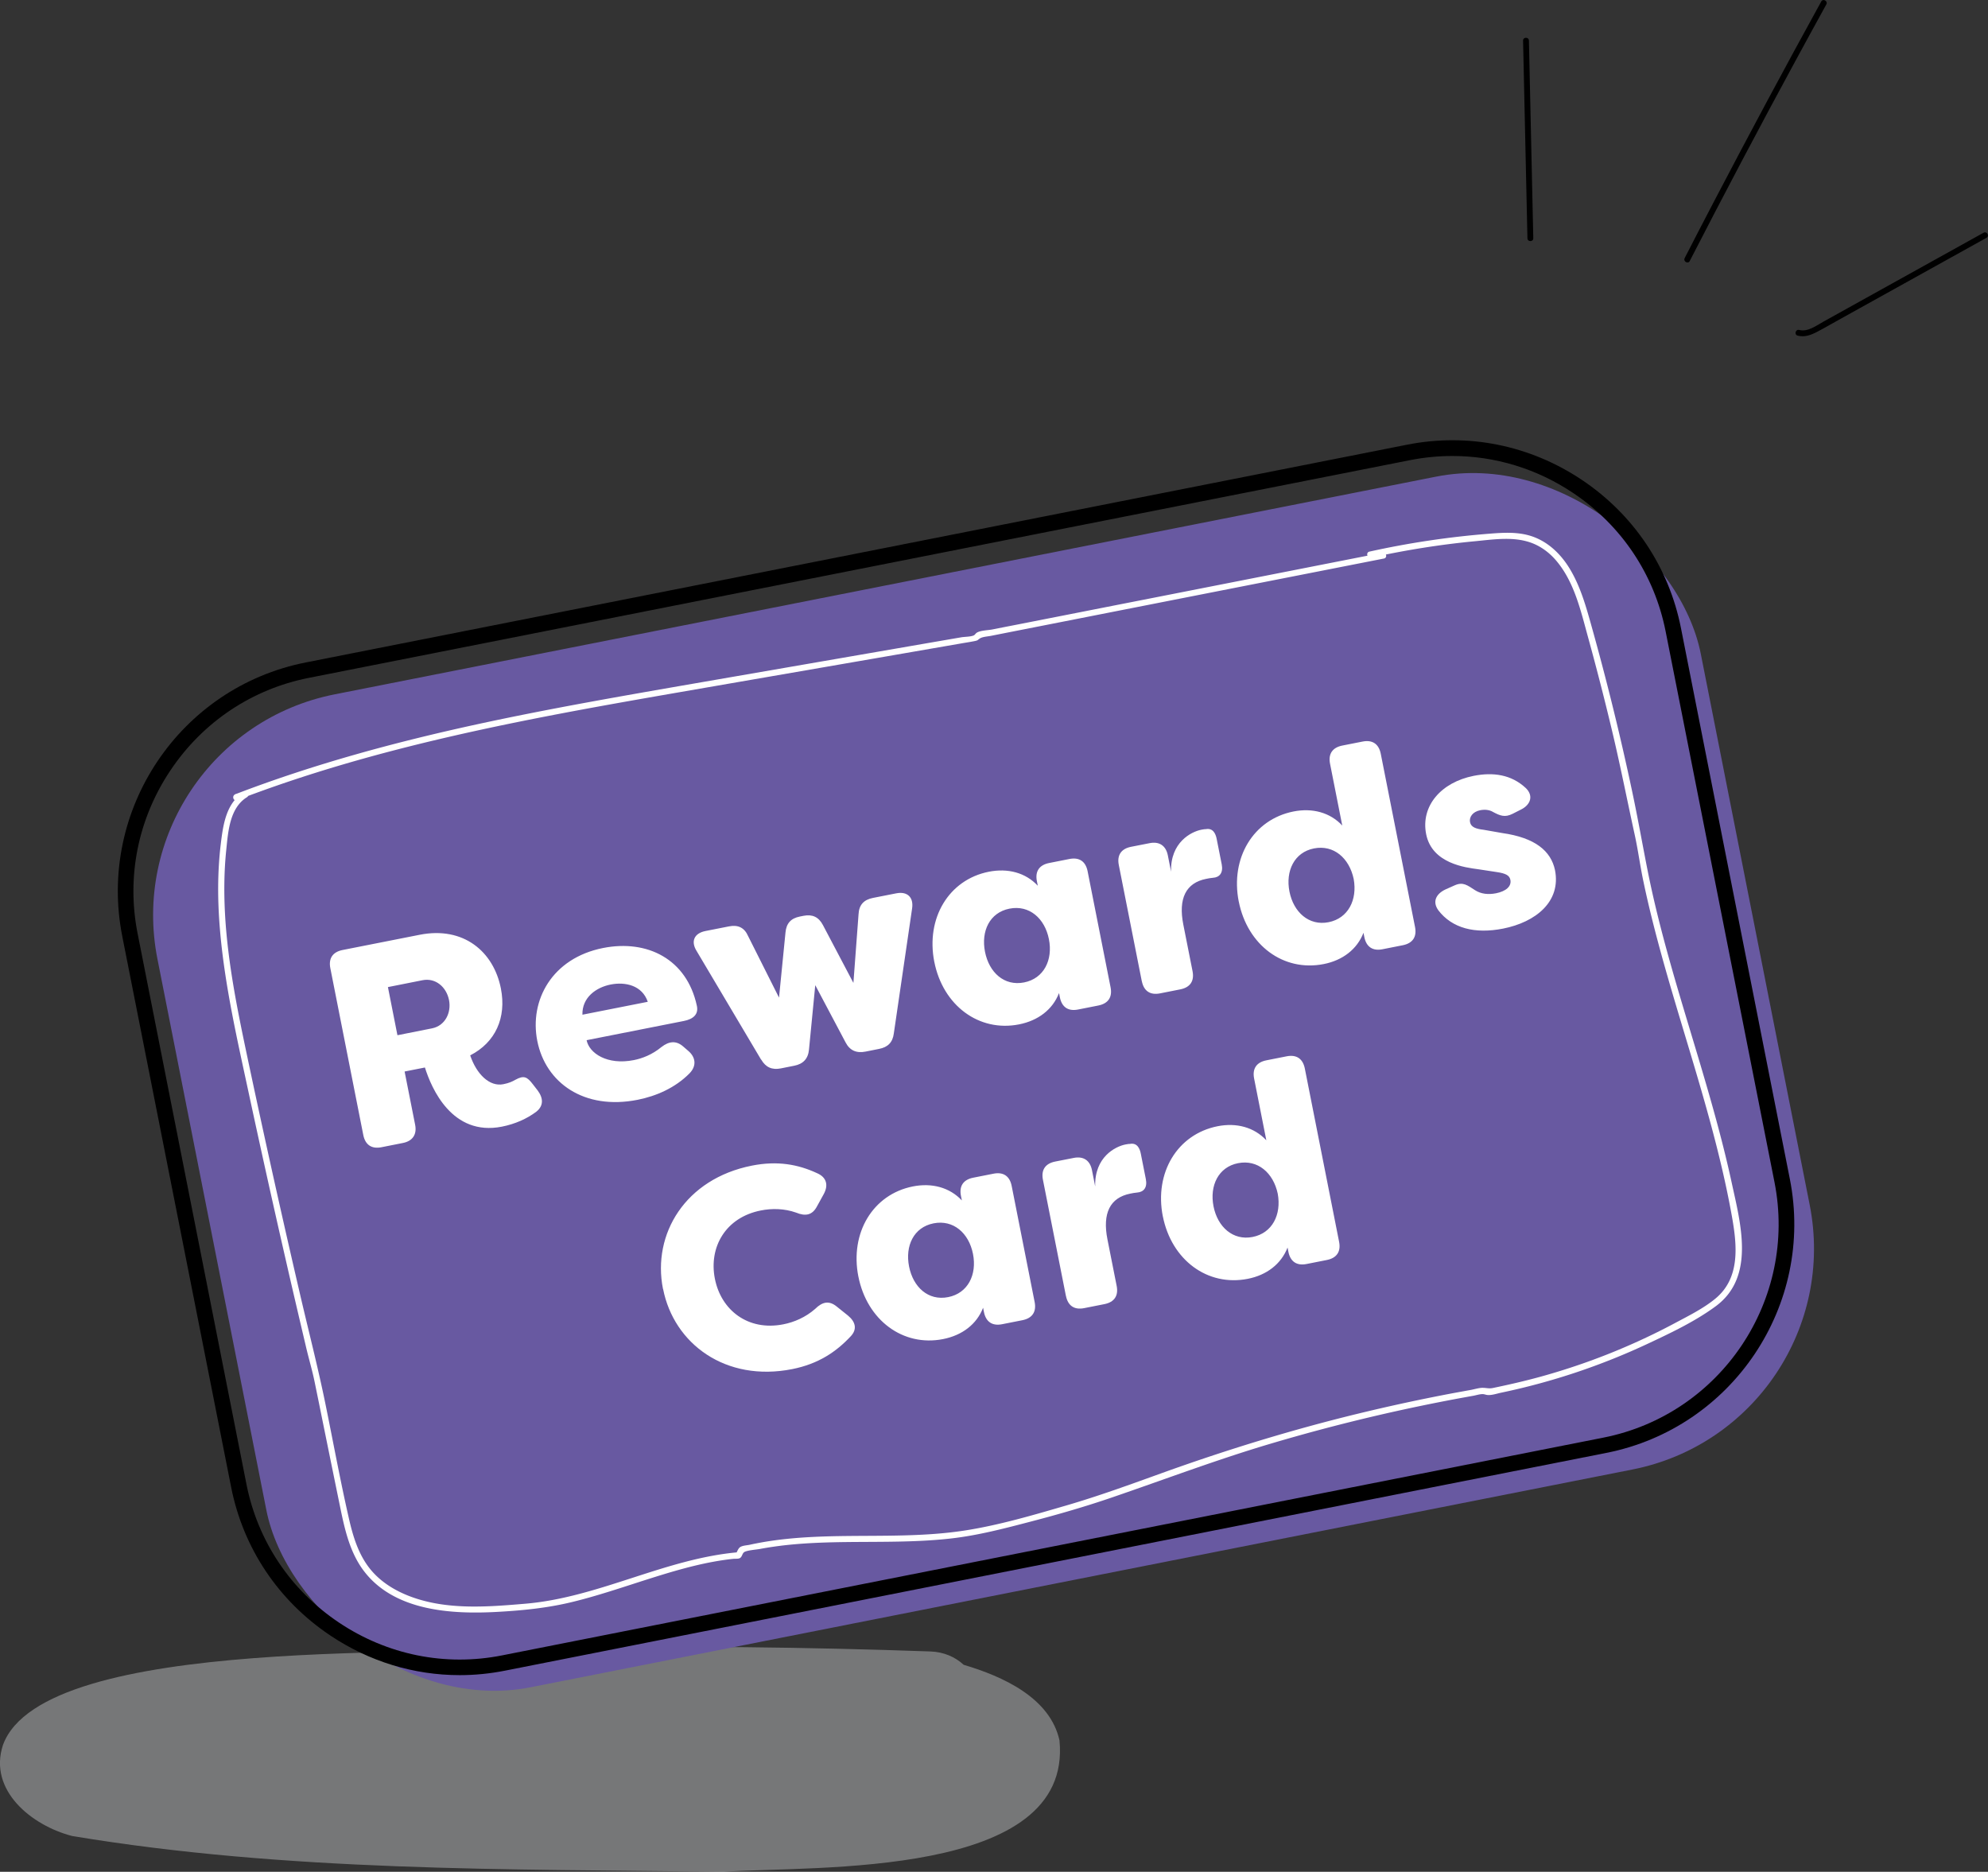
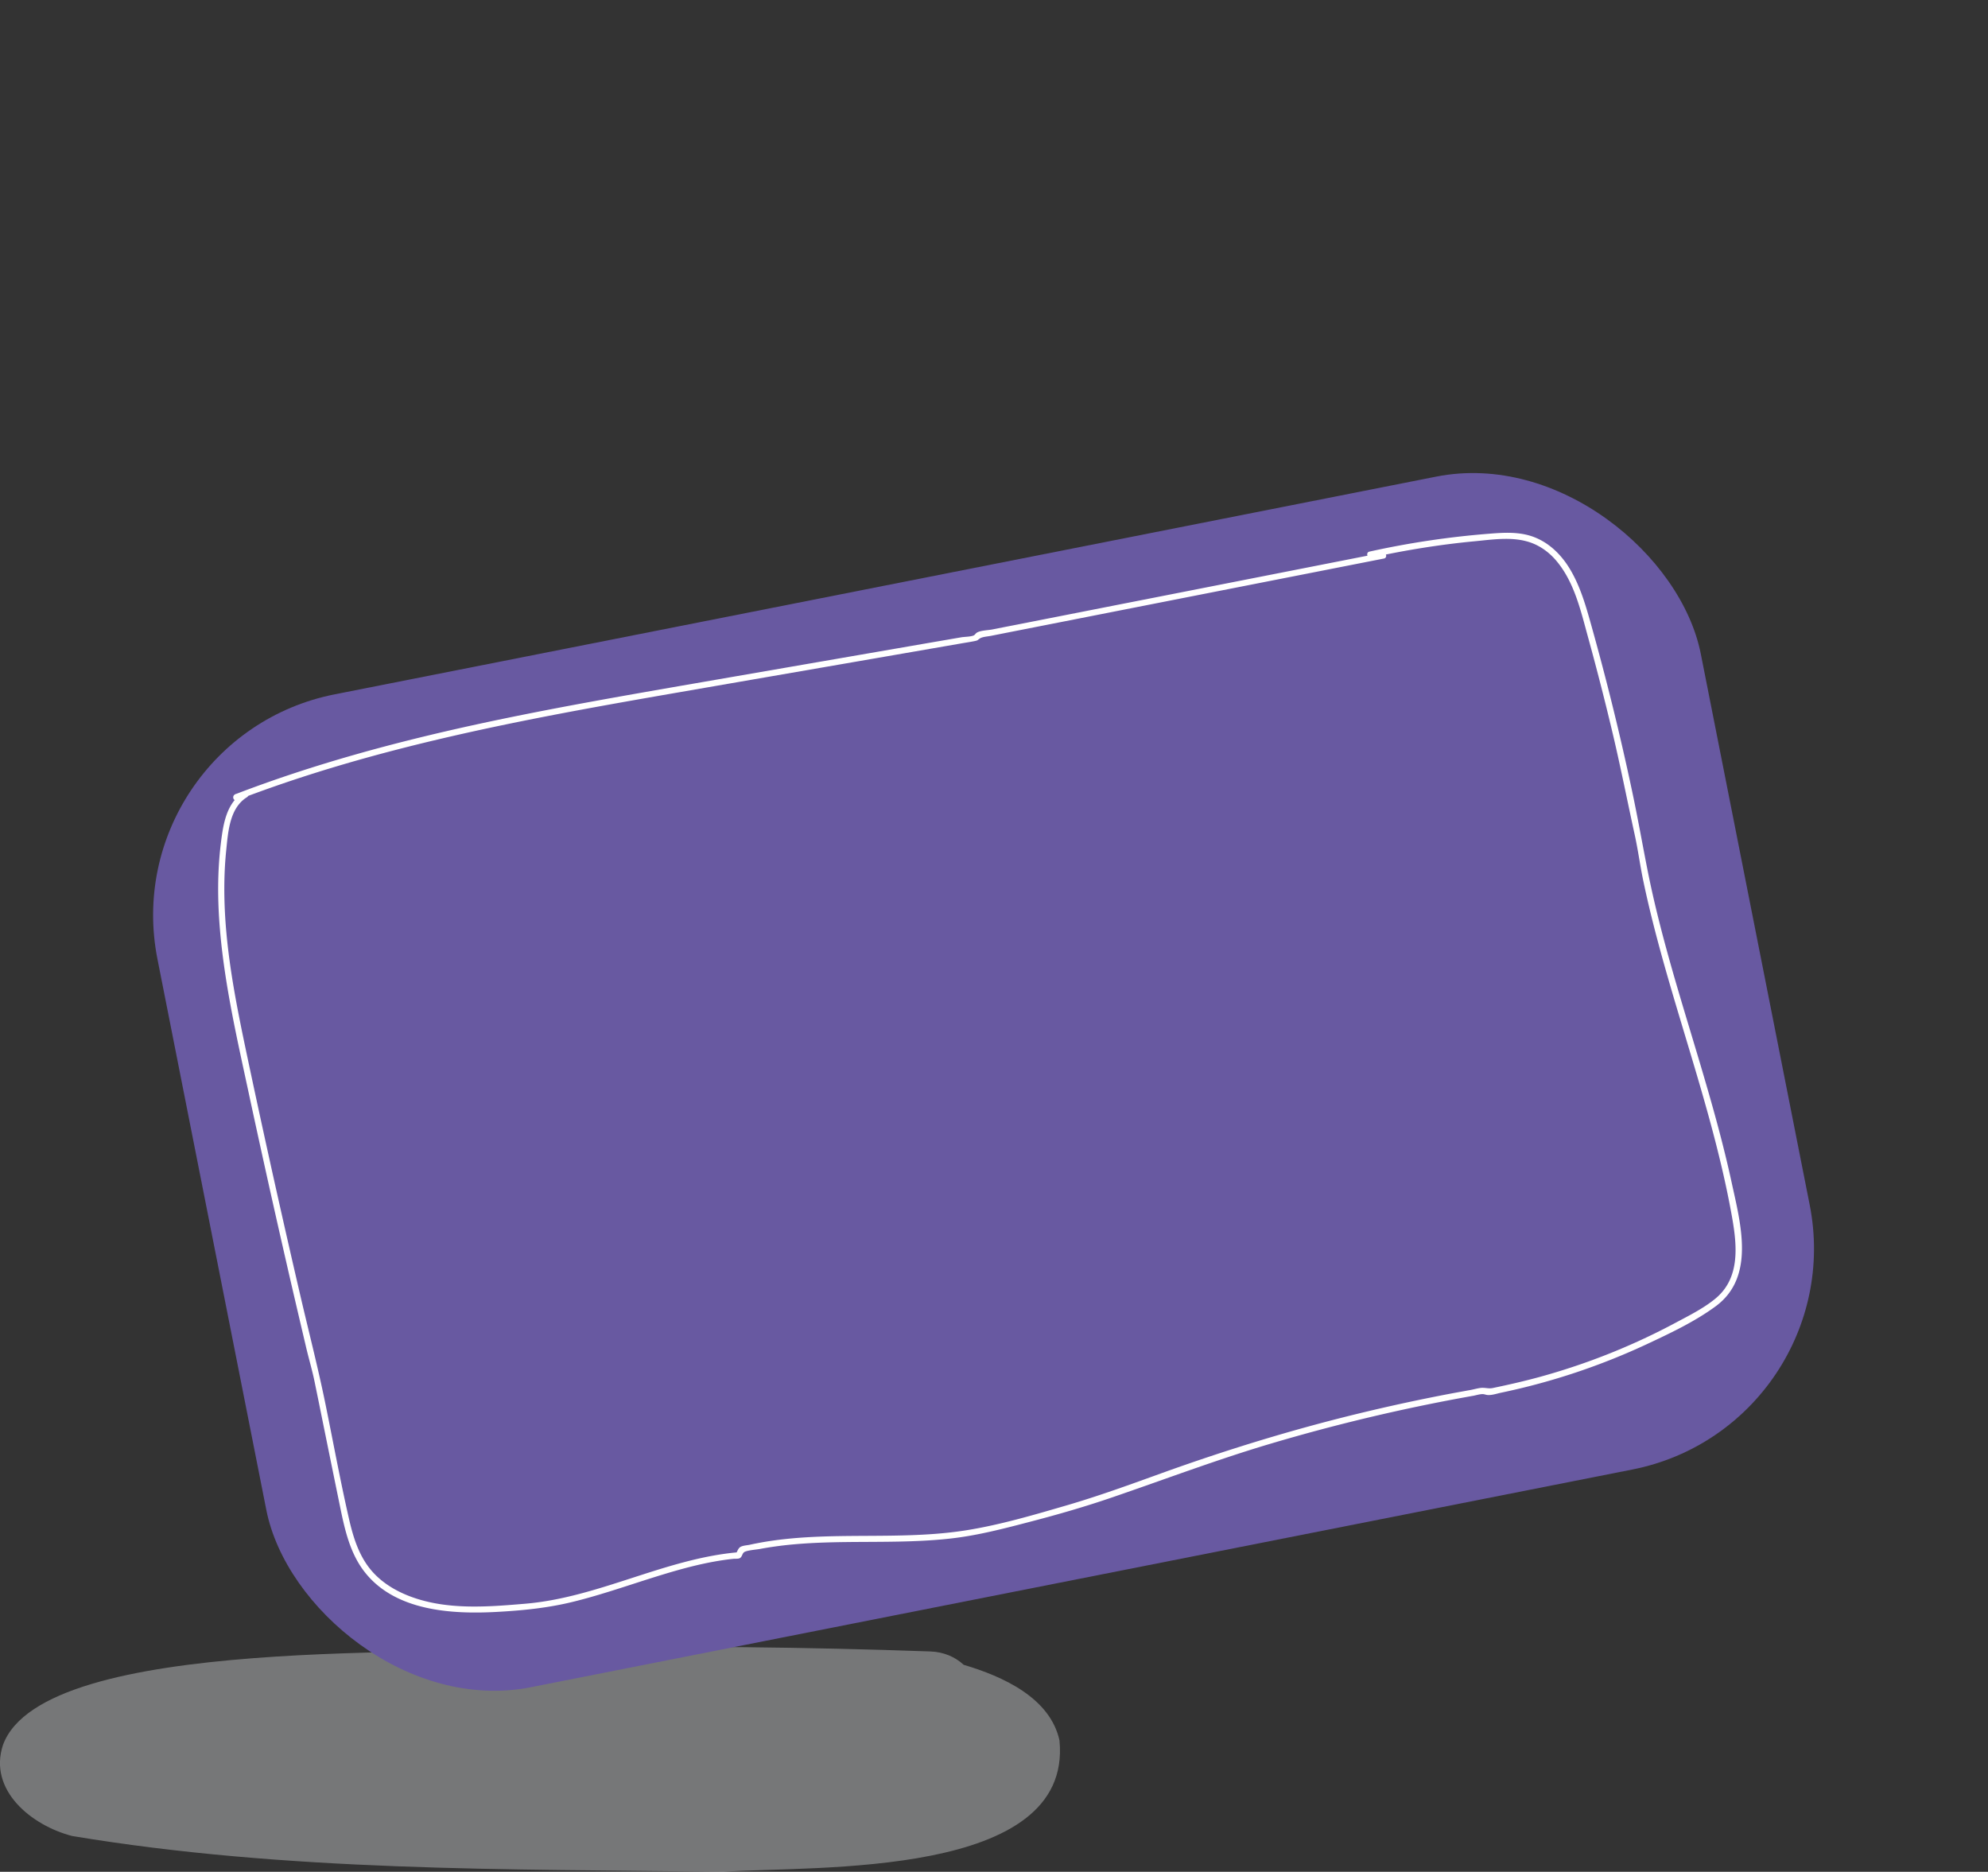
<svg xmlns="http://www.w3.org/2000/svg" id="Layer_2" data-name="Layer 2" viewBox="0 0 332.49 313.04">
  <rect x="0" y="0" width="332.49" height="313.04" fill="#333333" stroke="none" />
  <defs>
    <style>.cls-2,.cls-4{stroke-width:0}.cls-4{fill:#fff}</style>
  </defs>
  <g id="Outlines">
    <path d="M177.21 291.13c-1.54-7.21-9.53-10.78-16.04-12.71-1.42-1.32-3.34-2.15-5.54-2.23-20.73-.74-41.47-.95-62.21-.64-18.94 1.62-86.1-2.35-92.92 16.27-2.51 7.61 4.82 13.49 11.56 15.23 35.83 5.97 72.66 5.54 108.93 5.98 15.42-1.01 58.41 1.13 56.21-21.91Z" style="stroke-width:0;fill:#babcbe;opacity:.5" />
    <rect x="32.95" y="96.3" width="263.12" height="169.26" rx="37.67" ry="37.67" transform="rotate(-11.18 164.552 180.991)" style="fill:#6859a1;stroke-width:0" />
    <path class="cls-4" d="m231.22 92.44-39.05 7.68c-6.43 1.26-12.85 2.53-19.28 3.79-1.57.31-3.13.62-4.7.92l-2.22.44c-.69.14-1.99.15-2.6.54-.23.15-.31.37-.52.46-.55.24-1.49.21-2.12.32l-5.22.9-39 6.75c-12.3 2.13-24.6 4.26-36.8 6.91-13.69 2.98-27.25 6.65-40.35 11.68-.61.24-.38 1.19.28 1.01l1.56-.44-.4-.95c-2.98 1.85-3.48 5.45-3.87 8.66-.57 4.69-.55 9.44-.16 14.15.76 9.29 2.87 18.41 4.82 27.5 2.04 9.48 4.14 18.95 6.31 28.41 1.08 4.73 2.19 9.45 3.3 14.17.47 2 1.05 3.91 1.45 5.91.47 2.29.94 4.59 1.4 6.88.96 4.72 1.92 9.44 2.89 14.16.75 3.65 1.63 7.44 3.93 10.46 5.06 6.64 14.5 7.24 22.14 6.83 4.27-.23 8.48-.64 12.64-1.65 4.26-1.03 8.42-2.46 12.6-3.79 4.13-1.31 8.31-2.57 12.6-3.21.6-.09 1.21-.17 1.82-.23.3-.03.8.03 1.07-.12.37-.21.37-.67.66-.95.36-.35 2.06-.46 2.69-.58 1.32-.25 2.64-.44 3.98-.6 9.25-1.06 18.6-.11 27.85-1.14 4.61-.51 9.07-1.69 13.55-2.86 4.57-1.19 9.09-2.5 13.55-4.03 8.79-3.01 17.45-6.29 26.36-8.94a308.384 308.384 0 0 1 34.02-8.05c.49-.09 1.07-.28 1.56-.28.26 0 .48.1.74.14.75.1 1.64-.23 2.38-.38a111.8 111.8 0 0 0 12.58-3.41c4.08-1.37 8.08-2.97 11.98-4.8 3.84-1.8 7.89-3.72 11.32-6.25 6.65-4.91 4.14-13.84 2.66-20.67-1.91-8.82-4.54-17.45-7.14-26.09-2.62-8.7-5.21-17.43-6.97-26.36-.86-4.37-1.63-8.74-2.56-13.1a442.626 442.626 0 0 0-6.78-27.55c-.92-3.29-1.86-6.65-3.65-9.59-1.58-2.6-3.89-4.76-6.88-5.57-2.11-.57-4.31-.44-6.46-.27a145.426 145.426 0 0 0-20.14 3c-.66.14-.38 1.15.28 1.01 5.75-1.26 11.57-2.2 17.43-2.75 2.8-.27 5.85-.73 8.61.03 2.04.55 3.76 1.8 5.08 3.42 2.87 3.5 3.94 8.17 5.11 12.43 1.53 5.55 2.96 11.13 4.28 16.73 1.29 5.5 2.38 11.04 3.59 16.56.56 2.57.9 5.2 1.45 7.78.56 2.68 1.2 5.35 1.88 8 2.76 10.71 6.29 21.21 9.2 31.88 1.46 5.36 2.77 10.78 3.74 16.25.83 4.73 1.36 10.1-2.72 13.53-2.01 1.68-4.49 2.9-6.79 4.13s-4.73 2.42-7.15 3.49c-4.97 2.21-10.1 4.04-15.34 5.49-2.65.73-5.32 1.34-8.01 1.9-.63.13-1.05-.02-1.65-.03-.66-.02-1.48.26-2.14.37-.79.14-1.58.29-2.37.43-5.53 1.03-11.04 2.22-16.51 3.55-11.03 2.69-21.88 6.02-32.55 9.86-5.35 1.93-10.68 3.88-16.14 5.47s-11.02 3.23-16.63 4.13c-11.3 1.81-22.85.05-34.14 2.01-.73.13-1.46.27-2.18.43-.47.1-1.18.12-1.58.39-.34.23-.5.76-.7 1.11l.45-.26c-12.29 1.05-23.35 7.56-35.63 8.61-6.34.54-13.09 1.09-19.19-1.17-2.62-.97-5.1-2.48-6.86-4.69-1.91-2.4-2.82-5.39-3.49-8.33-1.47-6.42-2.65-12.91-3.97-19.36-1.28-6.25-2.88-12.4-4.32-18.64-3.1-13.35-6.07-26.73-8.9-40.14-1.57-7.45-3.06-14.96-3.52-22.58-.22-3.74-.2-7.5.19-11.23.31-3.03.58-6.96 3.46-8.74.49-.31.18-1.12-.4-.95l-1.56.44.28 1.01C63 124.83 87.71 120.27 112.29 116c12.92-2.24 25.84-4.47 38.76-6.71l9.69-1.68c.74-.13 1.5-.24 2.24-.39.64-.13.48-.17.88-.43.45-.3 1.25-.33 1.87-.45l2.47-.49c6.51-1.28 13.02-2.56 19.52-3.84 14.58-2.87 29.16-5.73 43.74-8.6.66-.13.38-1.14-.28-1.01Z" />
-     <path class="cls-2" d="M256.44 39.85c-.24-11.02-.49-22.04-.73-33.06-.01-.63-.99-.63-.98 0 .24 11.02.49 22.04.73 33.06.01.63.99.63.98 0ZM282.61 43.64c5.75-11.19 11.63-22.32 17.63-33.37 1.73-3.18 3.46-6.36 5.21-9.53.3-.55-.54-1.05-.85-.49-6.07 11.02-12.01 22.11-17.84 33.26-1.68 3.21-3.34 6.42-5 9.65-.29.56.56 1.06.85.49ZM300.65 56.13c1.19.31 2.26-.11 3.31-.66 1.3-.68 2.57-1.43 3.86-2.14 2.71-1.51 5.43-3.01 8.14-4.52 5.43-3.01 10.86-6.03 16.28-9.04.55-.31.06-1.15-.49-.85-5.1 2.83-10.2 5.66-15.31 8.5-2.5 1.39-4.99 2.77-7.49 4.16-1.3.72-2.61 1.45-3.91 2.17-1.21.67-2.68 1.81-4.13 1.43-.61-.16-.87.79-.26.95Z" />
-     <path class="cls-4" d="m71.06 178.53-3.39.67 1.76 8.9c.33 1.65-.44 2.73-2.04 3.05l-3.58.71c-1.65.33-2.72-.39-3.05-2.04l-5.51-27.89c-.33-1.65.39-2.72 2.04-3.05l12.91-2.55c7.35-1.45 12.36 2.84 13.57 8.97.97 4.9-.91 9.04-5.13 11.2 1.07 3.17 3.25 5.28 5.55 4.82.99-.2 1.48-.44 2.01-.74 1.41-.77 1.95-.53 2.95.79l.79 1.02c.94 1.28.99 2.54-.23 3.52-1.58 1.19-3.55 2.07-5.77 2.51-8.34 1.65-11.79-6.43-12.87-9.89Zm1.2-6.55c2.17-.43 3.25-2.6 2.84-4.72-.44-2.21-2.26-3.76-4.43-3.33l-5.79 1.15 1.59 8.05 5.79-1.15ZM89.86 174.08c-1.34-6.78 2.45-13.85 11.02-15.54 7.35-1.45 13.97 1.84 15.66 9.63.34 1.45-.58 2.27-2.18 2.58l-16.25 3.21c.43 2.17 3.43 4.22 7.9 3.33 1.41-.28 3.05-.9 4.61-2.18 1.27-.99 2.47-1.12 3.65-.09l.83.72c1.23 1.03 1.47 2.5.21 3.78-2.41 2.43-5.56 3.79-8.67 4.41-8.95 1.77-15.39-2.83-16.78-9.85Zm18.48-6.54c-.94-2.75-3.75-3.37-6.2-2.89s-4.81 2.17-4.73 5.05l10.93-2.16ZM127.29 177.21l-10.79-18.18c-1-1.61-.39-2.96 1.5-3.33l3.91-.77c1.51-.3 2.58.18 3.21 1.62l5.17 10.29 1.08-10.88c.14-1.54.9-2.38 2.41-2.68l.61-.12c1.46-.29 2.53.18 3.25 1.56l5.09 9.66.86-11.48c.08-1.58.89-2.43 2.4-2.73l3.91-.77c1.84-.36 2.92.65 2.65 2.51l-3.06 20.92c-.19 1.51-1.01 2.31-2.47 2.59l-2.26.45c-1.51.3-2.63-.17-3.34-1.54l-5.07-9.57-1.05 10.78c-.14 1.54-.99 2.4-2.45 2.69l-2.26.45c-1.46.29-2.53-.18-3.27-1.46ZM156.26 160.86c-1.44-7.3 2.42-13.74 9.11-15.07 3.2-.63 6.15.15 8.2 2.34l-.15-.75c-.33-1.65.39-2.72 2.04-3.05l3.39-.67c1.65-.33 2.72.39 3.05 2.04l3.84 19.41c.33 1.65-.39 2.72-2.04 3.05l-3.39.67c-1.65.33-2.72-.39-3.05-2.04l-.14-.71c-1.07 2.76-3.49 4.61-6.7 5.24-6.69 1.32-12.72-3.16-14.16-10.47Zm19.17-3.79c-.69-3.49-3.29-5.76-6.59-5.11-3.34.66-4.78 3.78-4.1 7.22.68 3.44 3.2 5.78 6.54 5.12 3.3-.65 4.84-3.75 4.15-7.23ZM190.96 164.08l-3.84-19.41c-.33-1.65.39-2.72 2.04-3.05l3.11-.61c1.6-.32 2.72.39 3.05 2.04l.54 2.73c-.14-4.92 3.38-6.69 5.07-7.02.05 0 .61-.12.72-.09 1.22-.24 1.67.75 1.84 1.64l.84 4.24c.28 1.41-.35 2.18-1.46 2.25-.43.04-.76.1-1.14.18-3.39.67-4.69 3.28-3.82 7.66l1.54 7.77c.33 1.65-.39 2.72-2.04 3.05l-3.39.67c-1.65.33-2.72-.39-3.05-2.04ZM207.18 150.79c-1.44-7.3 2.42-13.74 9.16-15.08 3.16-.62 6.1.16 8.15 2.35l-2.04-10.32c-.33-1.65.39-2.72 2.04-3.05l3.39-.67c1.65-.33 2.72.39 3.05 2.04l5.73 28.97c.33 1.65-.39 2.72-2.04 3.05l-3.39.67c-1.65.33-2.72-.39-3.05-2.04l-.14-.71c-1.07 2.76-3.49 4.61-6.65 5.23-6.74 1.33-12.76-3.15-14.21-10.46Zm19.22-3.8c-.74-3.48-3.34-5.75-6.64-5.1-3.3.65-4.78 3.78-4.1 7.22.68 3.44 3.25 5.77 6.54 5.12s4.84-3.75 4.2-7.24ZM240.55 152.22c-1.01-1.41-.39-2.71 1.18-3.46l1.57-.7c1.4-.62 2.1-.02 3.44.84.95.6 2.15.75 3.47.49 1.65-.33 2.61-1.15 2.4-2.24-.14-.71-.7-1.08-2.31-1.31l-3.08-.47c-2.06-.28-7.72-.92-8.7-5.87-.93-4.71 2.5-8.67 7.96-9.75 3.25-.64 6.27-.21 8.67 2.01 1.38 1.29.85 2.82-.75 3.62l-1.42.72c-1.29.65-2.09.32-3.24-.29-.67-.41-1.46-.45-2.17-.31-1.27.25-1.88 1.15-1.71 2 .17.85 1.01 1.12 2.26 1.27l3.14.55c5.49.78 8.13 2.99 8.81 6.19 1.04 5.28-3.22 8.71-8.69 9.79-4.66.92-8.52-.03-10.84-3.09ZM110.88 215.55c-1.82-9.19 3.75-18.41 14.87-20.61 4.29-.85 7.74-.21 10.92 1.27 1.55.67 1.91 1.97 1.12 3.45l-1.15 2.09c-.78 1.48-1.92 1.7-3.51 1.04-1.95-.69-4.06-.72-5.89-.35-5.89 1.16-8.72 6.13-7.68 11.41 1.04 5.28 5.56 8.79 11.44 7.63 1.84-.36 3.73-1.18 5.32-2.57 1.23-1.22 2.36-1.45 3.65-.38l1.86 1.49c1.29 1.07 1.53 2.29.48 3.43-2.46 2.64-5.44 4.65-9.82 5.52-11.12 2.2-19.78-4.22-21.59-13.4ZM143.56 213.49c-1.44-7.3 2.42-13.74 9.11-15.07 3.2-.63 6.15.16 8.2 2.34l-.15-.75c-.33-1.65.39-2.72 2.04-3.05l3.39-.67c1.65-.33 2.72.39 3.05 2.04l3.84 19.41c.33 1.65-.39 2.72-2.04 3.05l-3.39.67c-1.65.33-2.72-.39-3.05-2.04l-.14-.71c-1.07 2.76-3.49 4.61-6.7 5.24-6.69 1.32-12.72-3.16-14.16-10.47Zm19.17-3.79c-.69-3.49-3.29-5.76-6.59-5.11-3.34.66-4.78 3.78-4.1 7.22.68 3.44 3.2 5.78 6.54 5.12 3.3-.65 4.84-3.75 4.15-7.23ZM178.27 216.72l-3.84-19.41c-.33-1.65.39-2.72 2.04-3.05l3.11-.61c1.6-.32 2.72.39 3.05 2.04l.54 2.73c-.14-4.92 3.38-6.69 5.07-7.02.05 0 .61-.12.72-.09 1.22-.24 1.67.75 1.84 1.64l.84 4.24c.28 1.41-.35 2.17-1.46 2.25-.43.04-.76.1-1.14.18-3.39.67-4.69 3.28-3.82 7.66l1.54 7.77c.33 1.65-.39 2.72-2.04 3.05l-3.39.67c-1.65.33-2.72-.39-3.05-2.04ZM194.48 203.43c-1.44-7.3 2.42-13.74 9.16-15.08 3.16-.62 6.1.16 8.15 2.35l-2.04-10.32c-.33-1.65.39-2.72 2.04-3.05l3.39-.67c1.65-.33 2.72.39 3.05 2.04l5.73 28.97c.33 1.65-.39 2.72-2.04 3.05l-3.39.67c-1.65.33-2.72-.39-3.05-2.04l-.14-.71c-1.07 2.76-3.49 4.61-6.65 5.23-6.74 1.33-12.76-3.15-14.21-10.46Zm19.22-3.8c-.74-3.48-3.34-5.75-6.64-5.1-3.3.65-4.78 3.78-4.1 7.22.68 3.44 3.25 5.77 6.54 5.12 3.3-.65 4.84-3.75 4.2-7.24Z" />
-     <path class="cls-2" d="M76.88 280.15c-7.64 0-15.13-2.27-21.65-6.64-8.68-5.81-14.56-14.61-16.57-24.79l-18.21-92.13c-4.17-21.09 9.59-41.63 30.68-45.8l184.21-36.42c10.17-2.01 20.55.08 29.23 5.89s14.56 14.61 16.57 24.79l18.21 92.13c4.17 21.09-9.59 41.63-30.68 45.8L84.46 279.4c-2.52.5-5.06.75-7.58.75ZM242.91 76.26c-2.35 0-4.71.23-7.06.69L51.63 113.37c-9.49 1.88-17.7 7.37-23.12 15.46s-7.38 17.78-5.5 27.27l18.21 92.13c1.88 9.49 7.37 17.7 15.46 23.12s17.78 7.38 27.27 5.5l184.21-36.42.25 1.28-.25-1.28c19.67-3.89 32.51-23.06 28.62-42.73l-18.21-92.13c-1.88-9.49-7.37-17.7-15.46-23.12-6.09-4.08-13.08-6.19-20.2-6.19Z" />
  </g>
</svg>